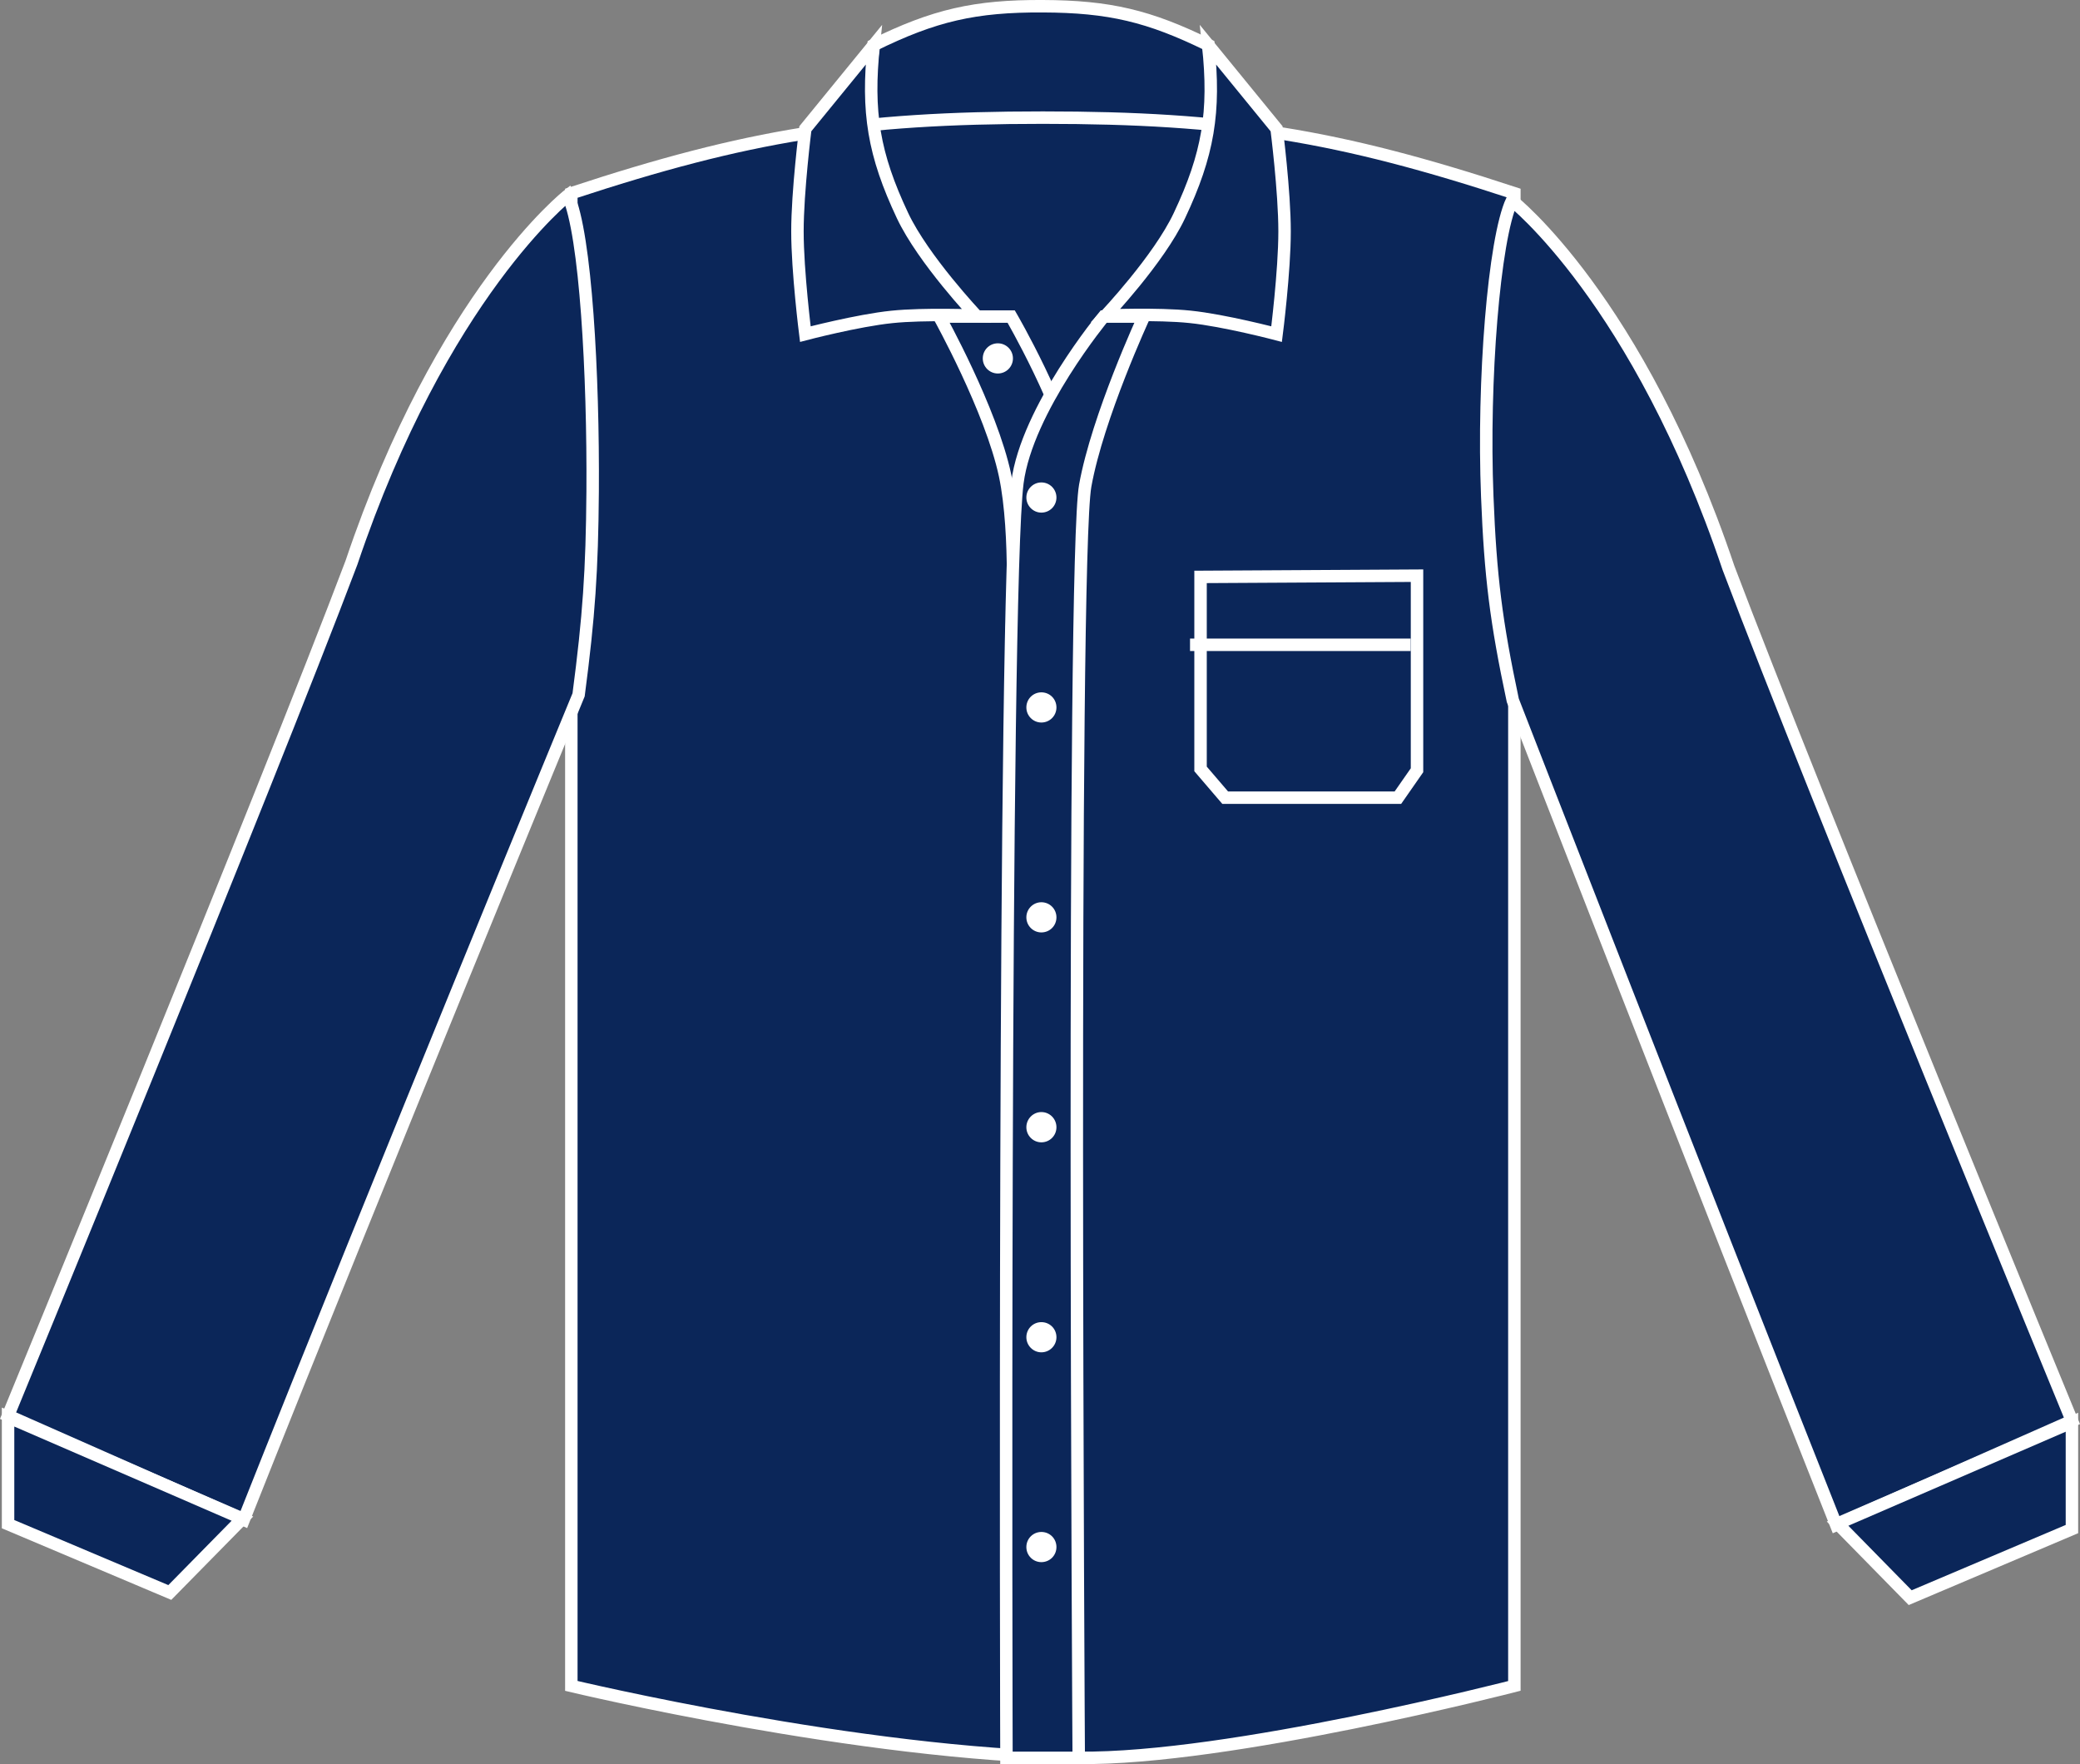
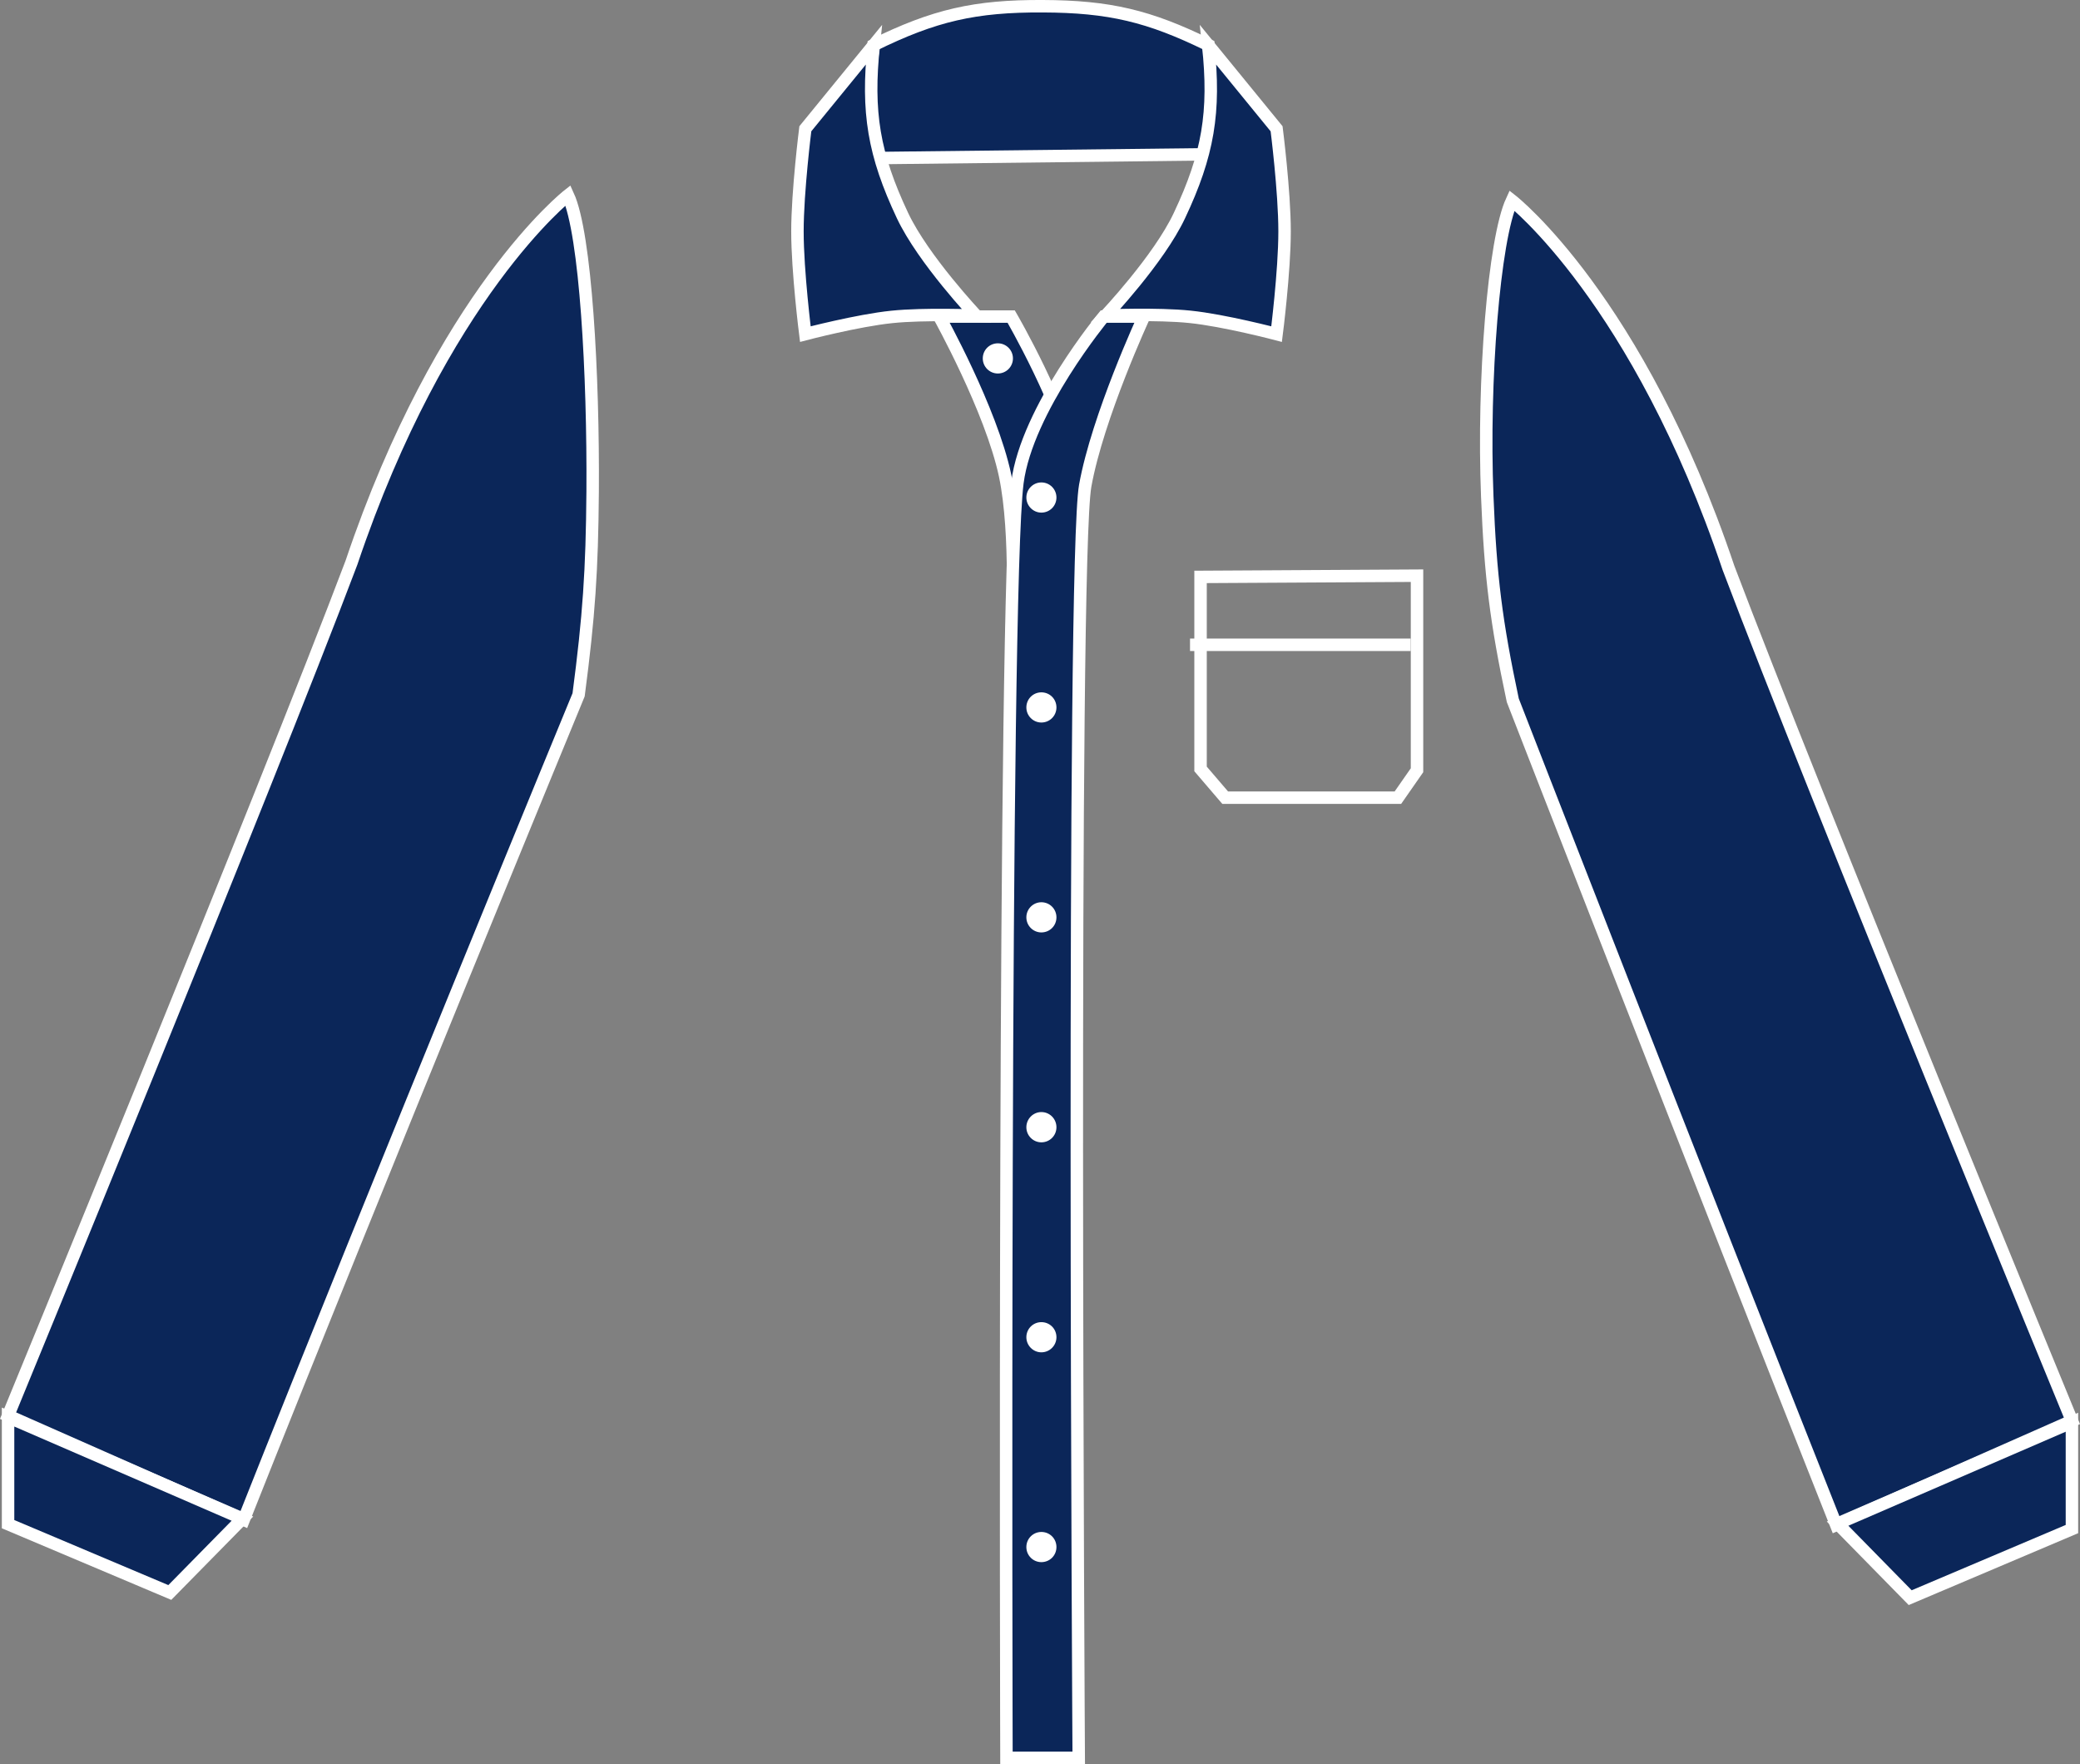
<svg xmlns="http://www.w3.org/2000/svg" version="1.1" id="dark_navy" x="0px" y="0px" viewBox="0 0 23.715 20.111" style="enable-background:new 0 0 23.715 20.111;" xml:space="preserve">
  <rect x="0" y="0" width="23.715" height="20.111" fill="#808080" stroke="none" />
  <g>
    <path style="fill:#0B2659;stroke:#FFFFFF;stroke-width:0.142;" d="M9.959,0.515   c0.693-0.341,1.158-0.448,1.931-0.444c0.757,0.003,1.21,0.11,1.89,0.444l0.164,1.242   l-4.125,0.047L9.959,0.515L9.959,0.515z" />
-     <path style="fill:#0B2659;stroke:#FFFFFF;stroke-width:0.142;" d="M6.514,2.203   c2.017-0.664,3.252-0.862,5.376-0.862c2.123,0,3.358,0.198,5.376,0.862v17.017   c0,0-3.259,0.842-4.967,0.82c-2.487-0.031-5.785-0.82-5.785-0.82V2.203   L6.514,2.203z" />
    <path style="fill:#0B2659;stroke:#FFFFFF;stroke-width:0.142;" d="M10.709,3.609h0.82   c0,0,0.605,1.039,0.75,1.777v1.809l-0.744-0.002c0,0,0.067-1.097-0.076-1.774   C11.3,4.671,10.709,3.609,10.709,3.609L10.709,3.609z" />
    <path style="fill-rule:evenodd;clip-rule:evenodd;fill:#0B2659;stroke:#FFFFFF;stroke-width:0.142;" d="M13.043,3.609   h-0.459c0,0-0.876,1.057-0.984,1.893c-0.164,1.269-0.125,14.538-0.125,14.538h0.824   c0,0-0.082-13.634,0.074-14.503C12.515,4.749,13.043,3.609,13.043,3.609   L13.043,3.609z" />
    <path style="fill:#FFFFFF;" d="M11.205,4.086c0-0.095,0.076-0.172,0.172-0.172   c0.095,0,0.172,0.077,0.172,0.172c0,0.095-0.077,0.172-0.172,0.172   C11.281,4.258,11.205,4.18,11.205,4.086L11.205,4.086z" />
    <path style="fill:#0B2659;stroke:#FFFFFF;stroke-width:0.142;" d="M0.092,16.139l2.687,1.187   c1.562-3.936,3.818-9.405,3.818-9.405c0.118-0.899,0.153-1.413,0.16-2.319   c0.009-1.32-0.078-2.933-0.281-3.375c0,0-1.437,1.125-2.469,4.188   C3.039,8.977,0.092,16.139,0.092,16.139L0.092,16.139z" />
    <path style="fill:#0B2659;stroke:#FFFFFF;stroke-width:0.142;" d="M13.447,2.458   c0.328-0.695,0.41-1.18,0.328-1.945l0.78,0.955c0,0,0.091,0.713,0.091,1.17   c0,0.458-0.091,1.171-0.091,1.171S13.959,3.652,13.568,3.612   c-0.373-0.039-0.962-0.014-0.962-0.014S13.212,2.958,13.447,2.458L13.447,2.458z" />
    <path style="fill:#0B2659;stroke:#FFFFFF;stroke-width:0.142;" d="M10.29,2.458   C9.962,1.762,9.881,1.278,9.962,0.513L9.182,1.468c0,0-0.09,0.713-0.09,1.17   c0,0.458,0.09,1.171,0.09,1.171s0.596-0.156,0.986-0.196   c0.374-0.039,0.963-0.014,0.963-0.014S10.526,2.958,10.29,2.458L10.29,2.458z" />
    <polygon style="fill:#0B2659;stroke:#FFFFFF;stroke-width:0.142;" points="0.092,17.376 1.936,18.155    2.764,17.313 0.092,16.155 0.092,17.376  " />
    <path style="fill:#0B2659;stroke:#FFFFFF;stroke-width:0.142;" d="M23.623,16.198l-2.688,1.187   c-1.562-3.937-3.687-9.401-3.687-9.401c-0.19-0.894-0.255-1.411-0.291-2.323   c-0.053-1.32,0.077-2.934,0.281-3.375c0,0,1.438,1.125,2.469,4.188   C20.676,9.036,23.623,16.198,23.623,16.198L23.623,16.198z" />
    <polygon style="fill:#0B2659;stroke:#FFFFFF;stroke-width:0.142;" points="23.623,17.432 21.779,18.214    20.951,17.37 23.623,16.214 23.623,17.432  " />
    <path style="fill:#FFFFFF;" d="M11.702,5.672c0-0.095,0.077-0.172,0.171-0.172   c0.096,0,0.172,0.077,0.172,0.172s-0.076,0.172-0.172,0.172   C11.779,5.844,11.702,5.766,11.702,5.672L11.702,5.672z" />
    <path style="fill:#FFFFFF;" d="M11.702,8.065c0-0.096,0.077-0.172,0.171-0.172   c0.096,0,0.172,0.076,0.172,0.172c0,0.095-0.076,0.172-0.172,0.172   C11.779,8.237,11.702,8.16,11.702,8.065L11.702,8.065z" />
    <path style="fill:#FFFFFF;" d="M11.702,10.458c0-0.095,0.077-0.172,0.171-0.172   c0.096,0,0.172,0.077,0.172,0.172c0,0.096-0.076,0.172-0.172,0.172   C11.779,10.63,11.702,10.553,11.702,10.458L11.702,10.458z" />
    <path style="fill:#FFFFFF;" d="M11.702,12.851c0-0.095,0.077-0.173,0.171-0.173   c0.096,0,0.172,0.078,0.172,0.173c0,0.095-0.076,0.172-0.172,0.172   C11.779,13.023,11.702,12.946,11.702,12.851L11.702,12.851z" />
-     <path style="fill:#FFFFFF;" d="M11.702,15.245c0-0.096,0.077-0.172,0.171-0.172   c0.096,0,0.172,0.076,0.172,0.172c0,0.094-0.076,0.172-0.172,0.172   C11.779,15.417,11.702,15.339,11.702,15.245L11.702,15.245z" />
+     <path style="fill:#FFFFFF;" d="M11.702,15.245c0-0.096,0.077-0.172,0.171-0.172   c0.096,0,0.172,0.076,0.172,0.172c0,0.094-0.076,0.172-0.172,0.172   C11.779,15.417,11.702,15.339,11.702,15.245z" />
    <path style="fill:#FFFFFF;" d="M11.702,17.637c0-0.096,0.077-0.172,0.171-0.172   c0.096,0,0.172,0.076,0.172,0.172s-0.076,0.172-0.172,0.172   C11.779,17.809,11.702,17.733,11.702,17.637L11.702,17.637z" />
    <path style="fill:none;stroke:#FFFFFF;stroke-width:0.142;" d="M13.568,7.351h2.516" />
    <polygon style="fill:none;stroke:#FFFFFF;stroke-width:0.142;" points="13.688,6.577 16.156,6.563    16.156,8.781 15.938,9.094 13.969,9.094 13.688,8.766 13.688,6.577  " />
  </g>
</svg>